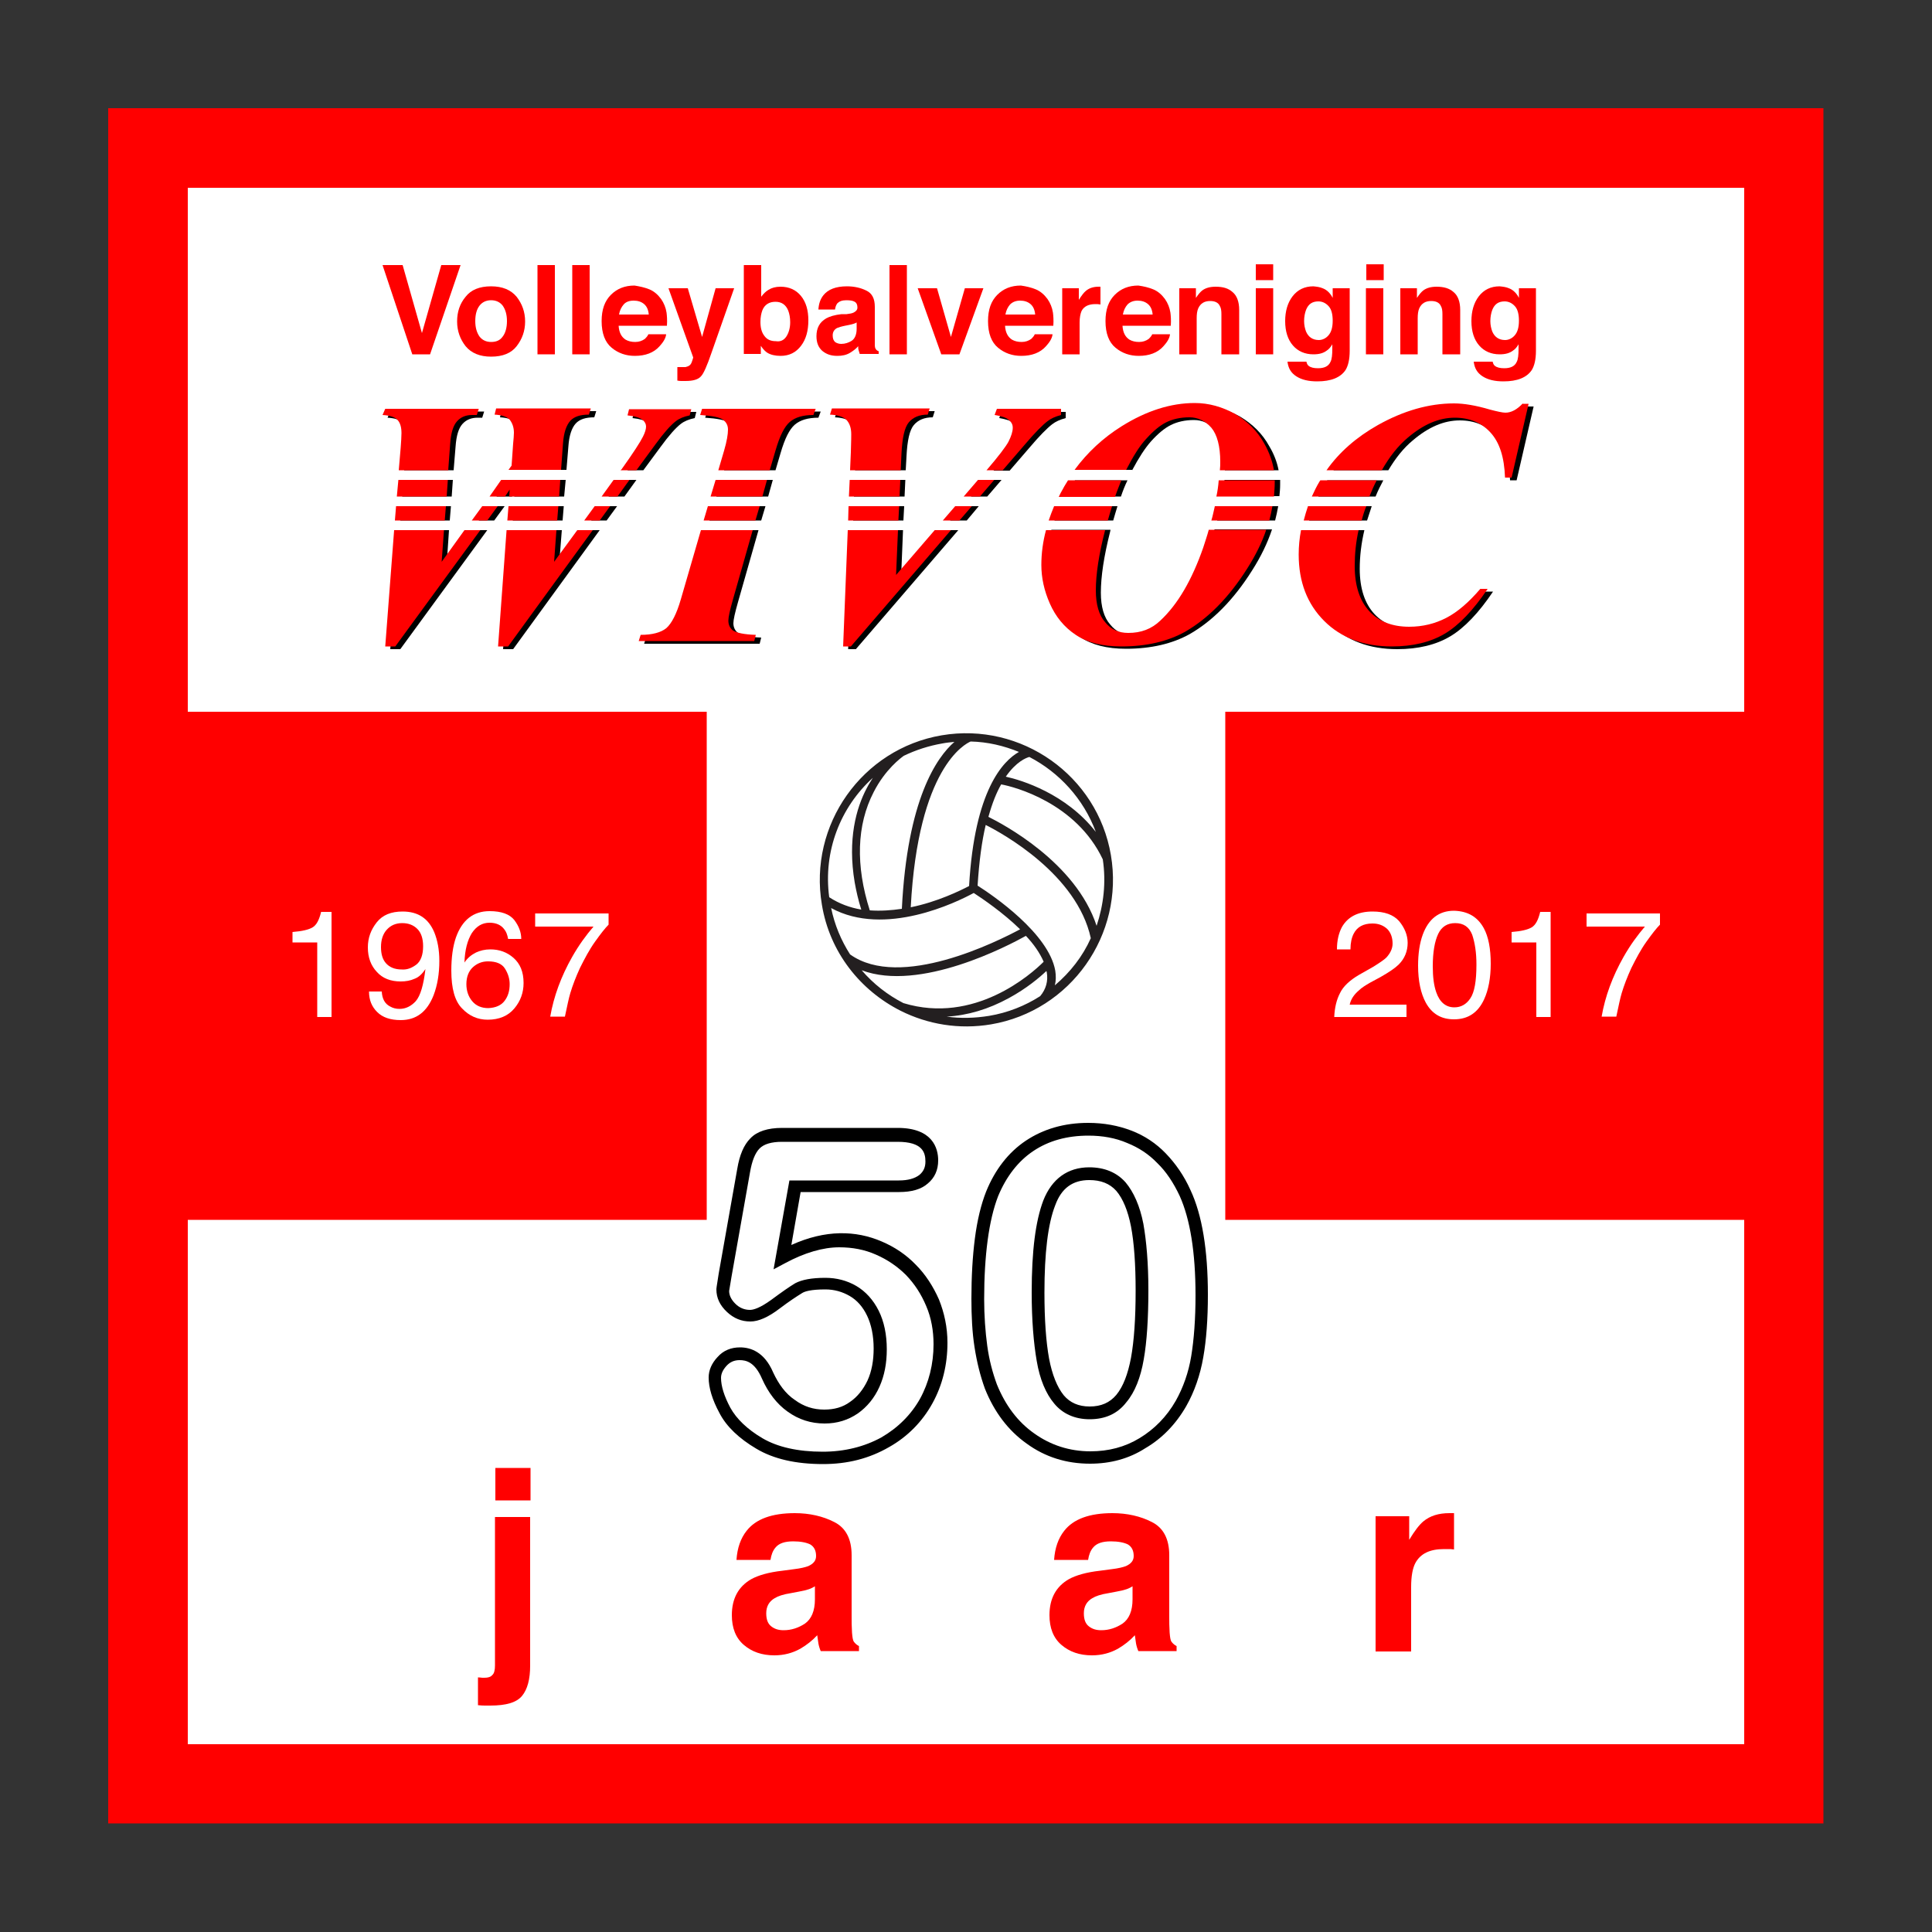
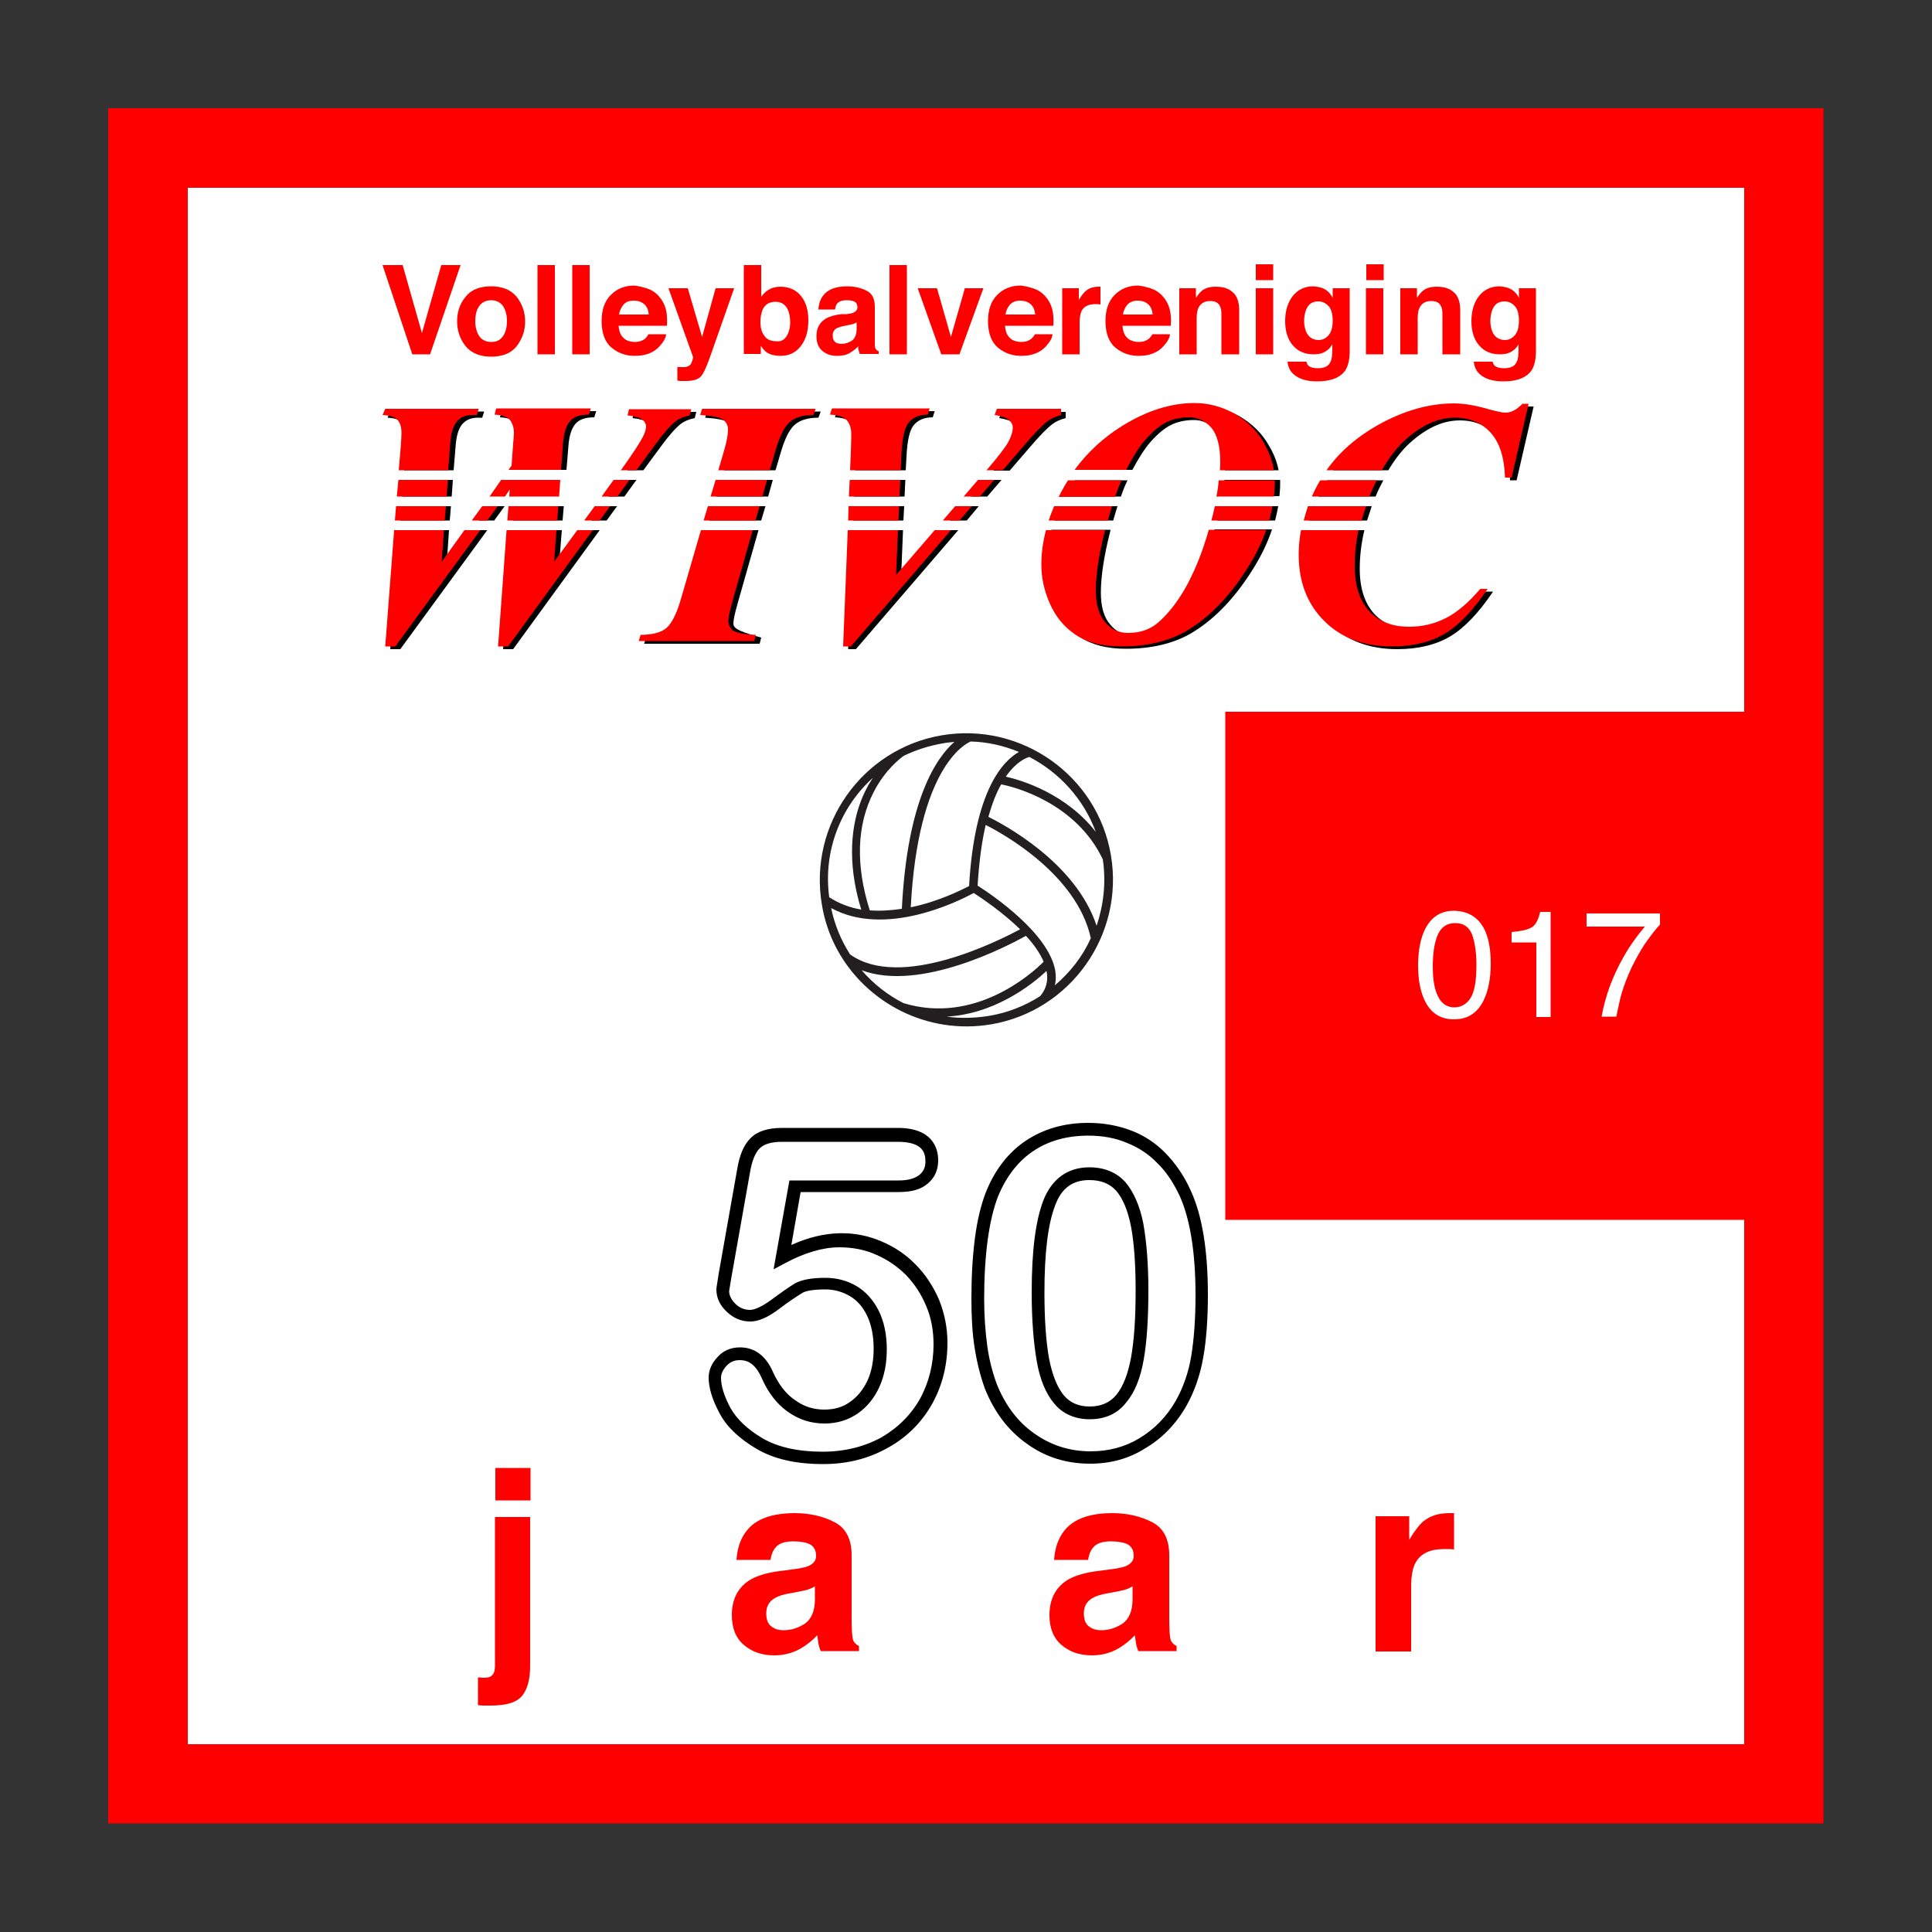
<svg xmlns="http://www.w3.org/2000/svg" version="1.1" id="Laag_1" x="0px" y="0px" viewBox="0 0 500 500" style="enable-background:new 0 0 500 500;" xml:space="preserve">
  <rect x="0" y="0" width="500" height="500" fill="#333333" stroke="none" />
  <style type="text/css">
	.st0{fill:#FF0000;}
	.st1{fill:#FFFFFF;}
	.st2{fill:#231F20;}
</style>
  <g>
    <rect x="28" y="28" class="st0" width="443.9" height="443.9" />
    <rect x="48.6" y="48.6" class="st1" width="402.8" height="402.8" />
-     <rect x="48.6" y="184.2" class="st0" width="134.3" height="131.5" />
    <rect x="317.1" y="184.2" class="st0" width="134.3" height="131.5" />
    <g>
      <path d="M134.3,112.7c0,0.7-0.1,1.7-0.2,2.8l-0.4,5.7l-0.3,0.4h13.2l0.5-6.1c0.2-2.9,0.9-4.8,1.9-5.9c1-1.1,2.6-1.6,4.8-1.6    l0.5-1.6h-24.5l-0.4,1.6c1.8,0.1,3.1,0.5,3.9,1.3C133.9,110.2,134.3,111.3,134.3,112.7z" />
      <path d="M168.5,111.1c0,0.7-0.3,1.6-0.8,2.6c-0.7,1.4-2.5,4.1-5.3,8h4.1l4.5-6.1c2.1-2.9,3.9-4.9,5.2-5.9c0.9-0.7,2.1-1.2,3.6-1.5    l0.4-1.6h-16.1l-0.4,1.6c1.9,0.2,3.2,0.6,3.8,1.1C168.2,109.8,168.5,110.4,168.5,111.1z" />
      <path d="M105.2,112.8c0,1-0.1,2.2-0.2,3.7l-0.4,5.2h12.8l0.5-6.1c0.2-2.9,0.8-4.8,1.8-5.9c1-1.1,2.3-1.6,3.9-1.6h1.2l0.5-1.6H101    l-0.7,1.6c1.8,0.1,3.1,0.5,3.8,1.2C104.9,110.1,105.2,111.2,105.2,112.8z" />
      <path class="st0" d="M160.9,121.4l-0.3,0.3h4.1l5-6.8c2.1-2.9,3.9-4.9,5.2-5.9c0.9-0.7,2.1-1.2,3.6-1.5l0.4-1.6h-16.1l-0.4,1.6    c1.9,0.2,3.2,0.6,3.8,1.1c0.7,0.5,1,1.2,1,1.8c0,0.7-0.3,1.6-0.8,2.6C165.7,114.4,163.9,117.2,160.9,121.4z" />
      <path class="st0" d="M133,112c0,0.7-0.1,1.7-0.2,2.8l-0.4,5.7l-0.8,1.1h13.6l0.5-6.8c0.2-2.9,0.9-4.8,1.9-5.9    c1-1.1,2.6-1.6,4.8-1.6l0.5-1.6h-24.5l-0.4,1.6c1.8,0.1,3.1,0.5,3.9,1.3C132.6,109.5,133,110.6,133,112z" />
      <path class="st0" d="M103.9,112.1c0,1-0.1,2.2-0.2,3.7l-0.5,5.9h12.8l0.5-6.8c0.2-2.9,0.8-4.8,1.8-5.9c1-1.1,2.3-1.6,3.9-1.6h1.2    l0.5-1.6H99.7l-0.7,1.6c1.8,0.1,3.1,0.5,3.8,1.2C103.6,109.4,103.9,110.6,103.9,112.1z" />
      <polygon points="116.9,128.5 117.2,124.2 104.4,124.2 104.1,128.5   " />
      <polygon points="161.6,128.5 164.7,124.2 160.6,124.2 157.5,128.5   " />
-       <polygon points="132.5,128.5 133.2,127.4 133.1,128.5 146,128.5 146.4,124.2 131.6,124.2 128.5,128.5   " />
      <polygon class="st0" points="130.7,128.5 131.9,126.7 131.8,128.5 144.7,128.5 145,124.2 129.7,124.2 126.7,128.5   " />
      <polygon class="st0" points="159.8,128.5 162.9,124.2 158.8,124.2 155.7,128.5   " />
      <polygon class="st0" points="115.6,128.5 115.9,124.2 103.1,124.2 102.7,128.5   " />
      <path d="M189.7,111.9c0,1.2-0.3,3-1,5.4l-1.3,4.4h13.3l1.3-4.4c1.1-3.8,2.3-6.2,3.7-7.4c1.4-1.2,3.4-1.8,6.1-1.8l0.6-1.6H183    l-0.5,1.6c3.1,0.2,5.1,0.6,5.9,1.2C189.3,110,189.7,110.8,189.7,111.9z" />
      <path d="M221.6,113.1c0,0.1,0,1.7-0.1,4.6l-0.2,4h13.1l0.2-3.6c0.2-4.1,0.8-6.8,1.9-8.1c1.1-1.3,2.7-2,4.9-2l0.5-1.6h-25.3    l-0.5,1.6c2.1,0.1,3.5,0.6,4.3,1.4C221.2,110.3,221.6,111.4,221.6,113.1z" />
      <path d="M263.4,111.4c0,1-0.4,2.2-1.1,3.6c-0.7,1.3-2.4,3.5-5.2,6.8h4.2l5-5.8c2.7-3.2,4.7-5.2,6-6.2c0.9-0.7,2-1.2,3.5-1.6v-1.6    h-16.6l-0.6,1.6c1.8,0.3,3.1,0.7,3.7,1.3C263,110,263.4,110.7,263.4,111.4z" />
      <path d="M293,121.7c1.7-3.2,3.3-5.7,4.9-7.5c1.8-2,3.5-3.4,5.1-4.2c1.6-0.8,3.6-1.3,6-1.3c2.2,0,4.1,0.9,5.7,2.7    c1.5,1.8,2.3,4.8,2.3,8.8c0,0.5,0,1,0,1.5h13.9c-0.4-2.1-1.2-4.2-2.4-6.2c-1.8-3.3-4.4-5.8-7.6-7.7c-3.3-1.8-6.7-2.8-10.4-2.8    c-6.2,0-12.5,2-18.9,6c-4.6,2.9-8.4,6.4-11.6,10.6H293z" />
      <path class="st0" d="M291.4,121.7c1.8-3.5,3.5-6.3,5.3-8.2c1.8-2,3.5-3.4,5.1-4.2c1.6-0.8,3.6-1.3,6-1.3c2.2,0,4.1,0.9,5.7,2.7    c1.5,1.8,2.3,4.8,2.3,8.8c0,0.7,0,1.4-0.1,2.2h14c-0.4-2.3-1.2-4.6-2.5-6.9c-1.8-3.3-4.4-5.8-7.6-7.7c-3.3-1.8-6.7-2.8-10.4-2.8    c-6.2,0-12.5,2-18.9,6c-4.8,3-8.9,6.8-12.2,11.3H291.4z" />
      <path d="M395.4,105.1c-1.5,1.6-3,2.4-4.5,2.4c-0.7,0-2.1-0.3-4-0.8c-3.7-1.1-6.8-1.6-9.3-1.6c-6.5,0-13.1,1.9-19.7,5.6    c-5.3,2.9-9.5,6.6-12.8,11h14.2c1.9-3.2,4-5.8,6.3-7.7c4.1-3.5,8.1-5.2,12.2-5.2c3.8,0,6.9,1.3,9.2,3.8c2.4,2.6,3.6,6.4,3.8,11.7    h1.7l4.4-19.1H395.4z" />
      <path class="st0" d="M394.1,104.4c-1.5,1.6-3,2.4-4.5,2.4c-0.7,0-2.1-0.3-4-0.8c-3.7-1.1-6.8-1.6-9.3-1.6    c-6.5,0-13.1,1.9-19.7,5.6c-5.5,3.1-10,7-13.3,11.7h14.3c2-3.5,4.2-6.3,6.7-8.4c4.1-3.5,8.1-5.2,12.2-5.2c3.8,0,6.9,1.3,9.2,3.8    c2.4,2.6,3.6,6.4,3.8,11.7h1.7l4.4-19.1H394.1z" />
      <path class="st0" d="M255.4,121.6l-0.1,0.1h4.2l5.6-6.5c2.7-3.2,4.7-5.2,6-6.2c0.9-0.7,2-1.2,3.5-1.6v-1.6H258l-0.6,1.6    c1.8,0.3,3.1,0.7,3.7,1.3c0.7,0.6,1,1.2,1,2c0,1-0.4,2.2-1.1,3.6C260.3,115.6,258.4,118.1,255.4,121.6z" />
      <path class="st0" d="M220.3,112.4c0,0.1,0,1.7-0.1,4.6l-0.2,4.7h13.1l0.2-4.3c0.2-4.1,0.8-6.8,1.9-8.1c1.1-1.3,2.7-2,4.9-2    l0.5-1.6h-25.3l-0.5,1.6c2.1,0.1,3.5,0.6,4.3,1.4C219.9,109.6,220.3,110.8,220.3,112.4z" />
      <path class="st0" d="M188.4,111.2c0,1.2-0.3,3-1,5.4l-1.5,5.1h13.3l1.5-5.1c1.1-3.8,2.3-6.2,3.7-7.4c1.4-1.2,3.4-1.8,6.1-1.8    l0.6-1.6h-29.4l-0.5,1.6c3.1,0.2,5.1,0.6,5.9,1.2C188,109.3,188.4,110.1,188.4,111.2z" />
      <polygon points="198.8,128.5 200,124.2 186.7,124.2 185.4,128.5   " />
      <polygon class="st0" points="197.3,128.5 198.5,124.2 185.2,124.2 183.9,128.5   " />
      <polygon points="255.5,128.5 259.2,124.2 255,124.2 251.3,128.5   " />
      <polygon points="234.1,128.5 234.3,124.2 221.2,124.2 221,128.5   " />
      <polygon class="st0" points="253.6,128.5 257.3,124.2 253.1,124.2 249.4,128.5   " />
      <polygon class="st0" points="232.8,128.5 233,124.2 219.9,124.2 219.7,128.5   " />
      <path d="M314.3,137.2c-0.5,1.7-1,3.4-1.6,5.1c-2.9,8.3-6.5,14.6-11.1,18.9c-2.3,2.2-5,3.2-8.3,3.2c-2.5,0-4.5-0.9-6-2.8    c-1.6-1.8-2.4-4.6-2.4-8.2c0-4.2,0.8-9.5,2.4-15.8c0-0.2,0.1-0.3,0.1-0.5h-15.3c-0.9,3.2-1.4,6.5-1.4,9.7c0,3.3,0.7,6.6,2.2,10    c1.5,3.4,3.7,6.1,6.7,8.1c3,2,6.9,3,11.8,3c6.5,0,12-1.3,16.5-3.8c5.9-3.4,11.3-8.8,16.1-16.4c2.3-3.6,4-7.1,5.2-10.7H314.3z" />
      <path class="st0" d="M312.8,137.2c-0.4,1.5-0.9,2.9-1.4,4.5c-2.9,8.3-6.5,14.6-11.1,18.9c-2.3,2.2-5,3.2-8.3,3.2    c-2.5,0-4.5-0.9-6-2.8c-1.6-1.8-2.4-4.6-2.4-8.2c0-4.2,0.8-9.4,2.4-15.6h-15.3c-0.8,3-1.2,6-1.2,9c0,3.3,0.7,6.6,2.2,10    c1.5,3.4,3.7,6.1,6.7,8.1c3,2,6.9,3,11.8,3c6.5,0,12-1.3,16.5-3.8c5.9-3.4,11.3-8.8,16.1-16.4c2.1-3.3,3.8-6.7,4.9-10H312.8z" />
      <path d="M384.4,153.1c-3,3.5-5.9,6-8.8,7.5c-2.9,1.5-6.1,2.3-9.6,2.3c-4.3,0-7.8-1.3-10.3-4c-2.5-2.7-3.8-6.6-3.8-11.7    c0-3.3,0.4-6.6,1.2-10h-14.9c-0.5,2.3-0.7,4.6-0.7,7c0,7.1,2.2,12.8,6.6,17.2c4.4,4.4,10.3,6.6,17.5,6.6c5.4,0,10-1.1,13.7-3.3    c3.7-2.2,7.4-6.1,11.1-11.6H384.4z" />
      <path class="st0" d="M383.1,152.4c-3,3.5-5.9,6-8.8,7.5c-2.9,1.5-6.1,2.3-9.6,2.3c-4.3,0-7.8-1.3-10.3-4    c-2.5-2.7-3.8-6.6-3.8-11.7c0-3.1,0.3-6.2,1-9.3h-14.9c-0.4,2.1-0.6,4.2-0.6,6.3c0,7.1,2.2,12.8,6.6,17.2    c4.4,4.4,10.3,6.6,17.5,6.6c5.4,0,10-1.1,13.7-3.3c3.7-2.2,7.4-6.1,11.1-11.6H383.1z" />
      <polygon points="250.2,134.7 253.3,131 249.1,131 245.9,134.7   " />
      <polygon points="243.7,137.2 233.2,149.5 233.7,137.2 220.7,137.2 219.5,168 221.5,168 248,137.2   " />
      <polygon points="233.8,134.7 234,131 220.9,131 220.8,134.7   " />
      <polygon class="st0" points="248.3,134.7 251.5,131 247.2,131 244,134.7   " />
      <polygon class="st0" points="241.9,137.2 231.9,148.8 232.4,137.2 219.4,137.2 218.2,167.3 220.2,167.3 246.1,137.2   " />
      <polygon class="st0" points="232.5,134.7 232.7,131 219.6,131 219.5,134.7   " />
      <path d="M274.4,131c-0.6,1.2-1.1,2.5-1.5,3.7h15.2c0.4-1.3,0.7-2.5,1.1-3.7H274.4z" />
      <path d="M290.1,128.5c0.5-1.5,1.1-3,1.7-4.2h-13.6c-0.6,0.9-1.2,1.9-1.7,2.8c-0.3,0.5-0.5,0.9-0.7,1.4H290.1z" />
      <path d="M331.1,128.5c0.1-1,0.2-2,0.2-3.1c0-0.4,0-0.8,0-1.2h-14.4c-0.1,1.4-0.3,2.8-0.5,4.2H331.1z" />
      <path d="M315.8,131c-0.2,1.2-0.5,2.4-0.8,3.7h15c0.3-1.2,0.6-2.5,0.8-3.7H315.8z" />
      <path class="st0" d="M288.6,128.5c0.5-1.5,1.1-2.9,1.6-4.2h-13.8c-0.4,0.7-0.9,1.4-1.3,2.2c-0.4,0.7-0.8,1.4-1.1,2.1H288.6z" />
      <path class="st0" d="M272.8,131c-0.5,1.2-1,2.5-1.4,3.7h15.3c0.4-1.3,0.7-2.5,1.1-3.7H272.8z" />
      <path class="st0" d="M329.7,128.5c0.1-1.2,0.2-2.5,0.2-3.7c0-0.2,0-0.3,0-0.5h-14.5c-0.1,1.4-0.3,2.8-0.6,4.2H329.7z" />
      <path class="st0" d="M314.4,131c-0.3,1.2-0.5,2.4-0.9,3.7h15c0.3-1.2,0.6-2.5,0.8-3.7H314.4z" />
      <path d="M340,131c-0.5,1.2-0.9,2.5-1.2,3.7h15c0.4-1.2,0.8-2.5,1.2-3.7H340z" />
      <path d="M356,128.5c0.6-1.5,1.3-2.9,2-4.2h-14.5c-0.2,0.3-0.4,0.7-0.6,1c-0.6,1.1-1.2,2.1-1.7,3.2H356z" />
      <path class="st0" d="M338.5,131c-0.4,1.2-0.8,2.5-1.1,3.7h15c0.3-1.2,0.7-2.5,1.2-3.7H338.5z" />
      <path class="st0" d="M354.4,128.5c0.6-1.5,1.2-2.9,1.9-4.2h-14.6c-0.1,0.1-0.1,0.2-0.2,0.3c-0.8,1.3-1.4,2.6-2,3.9H354.4z" />
      <polygon points="197,134.7 198.1,131 184.7,131 183.6,134.7   " />
-       <path d="M189.8,161.3c0-0.9,0.4-2.7,1.2-5.5l5.3-18.6h-13.4l-5.3,18.6c-1.1,3.8-2.4,6.3-3.8,7.5c-1.4,1.1-3.6,1.7-6.6,1.7    l-0.5,1.6h29.9l0.4-1.6c-3-0.1-5-0.5-6-1.2C190.2,163.2,189.8,162.3,189.8,161.3z" />
+       <path d="M189.8,161.3c0-0.9,0.4-2.7,1.2-5.5l5.3-18.6h-13.4l-5.3,18.6c-1.1,3.8-2.4,6.3-3.8,7.5c-1.4,1.1-3.6,1.7-6.6,1.7    l-0.5,1.6h29.9l0.4-1.6C190.2,163.2,189.8,162.3,189.8,161.3z" />
      <polygon class="st0" points="195.5,134.7 196.6,131 183.2,131 182.1,134.7   " />
      <path class="st0" d="M188.5,160.6c0-0.9,0.4-2.7,1.2-5.5l5.1-17.9h-13.4l-5.2,17.9c-1.1,3.8-2.4,6.3-3.8,7.5    c-1.4,1.1-3.6,1.7-6.6,1.7l-0.5,1.6h29.9l0.4-1.6c-3-0.1-5-0.5-6-1.2C188.9,162.5,188.5,161.7,188.5,160.6z" />
      <polygon points="157,134.7 159.7,131 155.7,131 153,134.7   " />
      <polygon points="151.2,137.2 144.7,146.1 145.4,137.2 132.5,137.2 130.2,168 132.8,168 155.2,137.2   " />
      <polygon points="145.6,134.7 145.9,131 133,131 132.7,134.7   " />
      <polygon class="st0" points="149.4,137.2 143.4,145.4 144,137.2 131.1,137.2 128.9,167.3 131.5,167.3 153.4,137.2   " />
      <polygon class="st0" points="155.2,134.7 157.9,131 153.9,131 151.2,134.7   " />
      <polygon class="st0" points="144.2,134.7 144.5,131 131.6,131 131.3,134.7   " />
      <polygon points="127.9,134.7 130.6,131 126.6,131 123.9,134.7   " />
      <polygon points="122,137.2 115.6,146.1 116.2,137.2 103.4,137.2 101,168 103.6,168 126.1,137.2   " />
      <polygon points="116.4,134.7 116.7,131 103.9,131 103.6,134.7   " />
      <polygon class="st0" points="126.1,134.7 128.8,131 124.8,131 122.1,134.7   " />
      <polygon class="st0" points="120.2,137.2 114.3,145.4 114.9,137.2 102,137.2 99.7,167.3 102.3,167.3 124.3,137.2   " />
      <polygon class="st0" points="115.1,134.7 115.4,131 102.5,131 102.2,134.7   " />
    </g>
    <g>
      <path class="st0" d="M114.2,68.6h5l-7.9,23.1h-4.6L99,68.6h5.2l5,17.6L114.2,68.6z" />
      <path class="st0" d="M133.7,89.6c-1.4,1.8-3.6,2.7-6.6,2.7c-2.9,0-5.1-0.9-6.6-2.7c-1.4-1.8-2.2-3.9-2.2-6.4    c0-2.5,0.7-4.6,2.2-6.4c1.4-1.8,3.6-2.7,6.6-2.7c2.9,0,5.1,0.9,6.6,2.7c1.4,1.8,2.2,3.9,2.2,6.4C135.9,85.7,135.1,87.8,133.7,89.6    z M130.1,87.1c0.7-0.9,1.1-2.3,1.1-4c0-1.7-0.4-3-1.1-4c-0.7-0.9-1.7-1.4-3-1.4c-1.3,0-2.3,0.5-3,1.4c-0.7,0.9-1.1,2.2-1.1,4    c0,1.7,0.4,3,1.1,4c0.7,0.9,1.7,1.4,3,1.4C128.4,88.5,129.4,88.1,130.1,87.1z" />
      <path class="st0" d="M143.6,91.7h-4.5V68.6h4.5V91.7z" />
      <path class="st0" d="M152.6,91.7h-4.5V68.6h4.5V91.7z" />
      <path class="st0" d="M168.1,74.9c1.2,0.5,2.2,1.4,3,2.5c0.7,1,1.2,2.2,1.4,3.5c0.1,0.8,0.2,1.9,0.1,3.4h-12.5    c0.1,1.7,0.7,2.9,1.8,3.6c0.7,0.4,1.5,0.6,2.5,0.6c1,0,1.8-0.3,2.5-0.8c0.3-0.3,0.7-0.7,0.9-1.2h4.6c-0.1,1-0.7,2-1.7,3.1    c-1.5,1.7-3.7,2.5-6.4,2.5c-2.3,0-4.3-0.7-6-2.1c-1.7-1.4-2.6-3.7-2.6-6.9c0-3,0.8-5.2,2.4-6.8c1.6-1.6,3.6-2.4,6.1-2.4    C165.5,74.1,166.9,74.4,168.1,74.9z M161.4,78.8c-0.6,0.7-1,1.5-1.2,2.6h7.7c-0.1-1.2-0.5-2.1-1.2-2.7c-0.7-0.6-1.6-0.9-2.7-0.9    C162.9,77.8,162,78.1,161.4,78.8z" />
      <path class="st0" d="M175.5,95l0.6,0c0.4,0,0.9,0,1.3,0c0.4-0.1,0.7-0.2,1-0.4c0.3-0.2,0.5-0.5,0.7-1.1c0.2-0.6,0.3-0.9,0.3-1    L173,74.6h5l3.7,12.6l3.5-12.6h4.8l-5.9,16.8c-1.1,3.2-2,5.3-2.7,6c-0.7,0.8-2,1.2-4,1.2c-0.4,0-0.7,0-1,0c-0.2,0-0.6,0-1.1-0.1    V95z" />
      <path class="st0" d="M207.3,76.6c1.3,1.6,1.9,3.7,1.9,6.3c0,2.7-0.6,4.9-1.9,6.6c-1.3,1.7-3,2.6-5.3,2.6c-1.4,0-2.6-0.3-3.4-0.8    c-0.5-0.3-1.1-0.9-1.7-1.8v2.1h-4.4V68.6h4.5v8.2c0.6-0.8,1.2-1.4,1.9-1.8c0.8-0.5,1.8-0.8,3.1-0.8C204.2,74.2,206,75,207.3,76.6z     M203.5,87.1c0.6-0.9,1-2.2,1-3.7c0-1.2-0.2-2.2-0.5-3c-0.6-1.5-1.7-2.3-3.3-2.3c-1.6,0-2.8,0.7-3.4,2.2c-0.3,0.8-0.5,1.8-0.5,3    c0,1.5,0.3,2.7,1,3.6c0.7,1,1.7,1.4,3,1.4C202,88.5,202.9,88,203.5,87.1z" />
      <path class="st0" d="M219.1,81.3c0.8-0.1,1.4-0.2,1.8-0.4c0.6-0.3,1-0.7,1-1.3c0-0.7-0.2-1.2-0.7-1.5c-0.5-0.3-1.2-0.4-2.2-0.4    c-1.1,0-1.8,0.3-2.3,0.8c-0.3,0.4-0.5,0.9-0.6,1.6h-4.3c0.1-1.5,0.5-2.7,1.3-3.7c1.2-1.5,3.2-2.3,6.1-2.3c1.9,0,3.6,0.4,5,1.1    c1.5,0.7,2.2,2.1,2.2,4.2v7.8c0,0.5,0,1.2,0,2c0,0.6,0.1,1,0.3,1.2c0.1,0.2,0.4,0.4,0.7,0.5v0.7h-4.9c-0.1-0.3-0.2-0.7-0.3-1    c-0.1-0.3-0.1-0.6-0.1-1c-0.6,0.7-1.3,1.2-2.1,1.7c-1,0.6-2.1,0.8-3.3,0.8c-1.6,0-2.8-0.4-3.9-1.3c-1-0.9-1.5-2.1-1.5-3.8    c0-2.1,0.8-3.6,2.5-4.6c0.9-0.5,2.2-0.9,4-1.1L219.1,81.3z M221.8,83.4c-0.3,0.2-0.6,0.3-0.9,0.4c-0.3,0.1-0.7,0.2-1.2,0.3l-1,0.2    c-1,0.2-1.6,0.4-2.1,0.6c-0.7,0.4-1.1,1-1.1,1.9c0,0.8,0.2,1.3,0.6,1.7c0.4,0.3,1,0.5,1.6,0.5c1,0,1.9-0.3,2.7-0.8    s1.3-1.6,1.3-3.1V83.4z" />
      <path class="st0" d="M234.7,91.7h-4.5V68.6h4.5V91.7z" />
      <path class="st0" d="M249.7,74.6h4.8l-6.2,17.1h-4.7l-6.1-17.1h5l3.6,12.6L249.7,74.6z" />
      <path class="st0" d="M268.1,74.9c1.2,0.5,2.2,1.4,3,2.5c0.7,1,1.2,2.2,1.4,3.5c0.1,0.8,0.2,1.9,0.1,3.4h-12.5    c0.1,1.7,0.7,2.9,1.8,3.6c0.7,0.4,1.5,0.6,2.5,0.6c1,0,1.8-0.3,2.5-0.8c0.3-0.3,0.7-0.7,0.9-1.2h4.6c-0.1,1-0.7,2-1.7,3.1    c-1.5,1.7-3.7,2.5-6.4,2.5c-2.3,0-4.3-0.7-6-2.1c-1.7-1.4-2.6-3.7-2.6-6.9c0-3,0.8-5.2,2.4-6.8c1.6-1.6,3.6-2.4,6.1-2.4    C265.6,74.1,266.9,74.4,268.1,74.9z M261.4,78.8c-0.6,0.7-1,1.5-1.2,2.6h7.7c-0.1-1.2-0.5-2.1-1.2-2.7c-0.7-0.6-1.6-0.9-2.7-0.9    C263,77.8,262.1,78.1,261.4,78.8z" />
      <path class="st0" d="M284.4,74.2c0.1,0,0.2,0,0.4,0v4.6c-0.3,0-0.5-0.1-0.8-0.1c-0.2,0-0.4,0-0.5,0c-1.8,0-3,0.6-3.6,1.8    c-0.3,0.7-0.5,1.7-0.5,3v8.2h-4.5V74.6h4.3v3c0.7-1.1,1.3-1.9,1.8-2.3c0.8-0.7,1.9-1.1,3.3-1.1C284.2,74.2,284.3,74.2,284.4,74.2z    " />
      <path class="st0" d="M298.5,74.9c1.2,0.5,2.2,1.4,3,2.5c0.7,1,1.2,2.2,1.4,3.5c0.1,0.8,0.2,1.9,0.1,3.4h-12.5    c0.1,1.7,0.7,2.9,1.8,3.6c0.7,0.4,1.5,0.6,2.5,0.6c1,0,1.8-0.3,2.5-0.8c0.3-0.3,0.7-0.7,0.9-1.2h4.6c-0.1,1-0.7,2-1.7,3.1    c-1.5,1.7-3.7,2.5-6.4,2.5c-2.3,0-4.3-0.7-6-2.1c-1.7-1.4-2.6-3.7-2.6-6.9c0-3,0.8-5.2,2.4-6.8c1.6-1.6,3.6-2.4,6.1-2.4    C296,74.1,297.3,74.4,298.5,74.9z M291.8,78.8c-0.6,0.7-1,1.5-1.2,2.6h7.7c-0.1-1.2-0.5-2.1-1.2-2.7c-0.7-0.6-1.6-0.9-2.7-0.9    C293.4,77.8,292.5,78.1,291.8,78.8z" />
      <path class="st0" d="M319,75.6c1.1,0.9,1.7,2.5,1.7,4.6v11.5h-4.6V81.3c0-0.9-0.1-1.6-0.4-2.1c-0.4-0.9-1.3-1.3-2.5-1.3    c-1.5,0-2.5,0.6-3.1,1.9c-0.3,0.7-0.4,1.5-0.4,2.6v9.3h-4.5V74.6h4.3v2.5c0.6-0.9,1.1-1.5,1.6-1.9c0.9-0.7,2.1-1,3.5-1    C316.5,74.2,317.9,74.6,319,75.6z" />
      <path class="st0" d="M329.5,72.5H325v-4.1h4.5V72.5z M325,74.6h4.5v17.1H325V74.6z" />
      <path class="st0" d="M342.3,74.6c1.1,0.4,2,1.3,2.6,2.5v-2.5h4.4v16.2c0,2.2-0.4,3.9-1.1,5c-1.3,1.9-3.7,2.9-7.3,2.9    c-2.2,0-4-0.4-5.4-1.3c-1.4-0.9-2.1-2.1-2.3-3.8h4.9c0.1,0.5,0.3,0.9,0.6,1.1c0.5,0.4,1.3,0.6,2.4,0.6c1.6,0,2.7-0.5,3.2-1.6    c0.4-0.7,0.5-1.9,0.5-3.5v-1.1c-0.4,0.7-0.9,1.3-1.4,1.6c-0.9,0.7-2,1-3.5,1c-2.2,0-4-0.8-5.3-2.3c-1.3-1.5-2-3.6-2-6.3    c0-2.5,0.6-4.7,1.9-6.4s3.1-2.6,5.4-2.6C340.9,74.2,341.6,74.3,342.3,74.6z M343.8,86.8c0.7-0.8,1.1-2,1.1-3.8    c0-1.6-0.3-2.9-1-3.7c-0.7-0.8-1.6-1.3-2.7-1.3c-1.6,0-2.6,0.7-3.2,2.2c-0.3,0.8-0.5,1.8-0.5,2.9c0,1,0.2,1.9,0.5,2.7    c0.6,1.4,1.7,2.2,3.3,2.2C342.2,88,343.1,87.6,343.8,86.8z" />
      <path class="st0" d="M358.1,72.5h-4.5v-4.1h4.5V72.5z M353.5,74.6h4.5v17.1h-4.5V74.6z" />
      <path class="st0" d="M376.2,75.6c1.1,0.9,1.7,2.5,1.7,4.6v11.5h-4.6V81.3c0-0.9-0.1-1.6-0.4-2.1c-0.4-0.9-1.3-1.3-2.5-1.3    c-1.5,0-2.5,0.6-3.1,1.9c-0.3,0.7-0.4,1.5-0.4,2.6v9.3h-4.5V74.6h4.3v2.5c0.6-0.9,1.1-1.5,1.6-1.9c0.9-0.7,2.1-1,3.5-1    C373.6,74.2,375.1,74.6,376.2,75.6z" />
      <path class="st0" d="M390.5,74.6c1.1,0.4,2,1.3,2.6,2.5v-2.5h4.4v16.2c0,2.2-0.4,3.9-1.1,5c-1.3,1.9-3.7,2.9-7.3,2.9    c-2.2,0-4-0.4-5.4-1.3c-1.4-0.9-2.1-2.1-2.3-3.8h4.9c0.1,0.5,0.3,0.9,0.6,1.1c0.5,0.4,1.3,0.6,2.4,0.6c1.6,0,2.7-0.5,3.2-1.6    c0.4-0.7,0.5-1.9,0.5-3.5v-1.1c-0.4,0.7-0.9,1.3-1.4,1.6c-0.9,0.7-2,1-3.5,1c-2.2,0-4-0.8-5.3-2.3c-1.3-1.5-2-3.6-2-6.3    c0-2.5,0.6-4.7,1.9-6.4c1.3-1.7,3.1-2.6,5.4-2.6C389.1,74.2,389.8,74.3,390.5,74.6z M392,86.8c0.7-0.8,1.1-2,1.1-3.8    c0-1.6-0.3-2.9-1-3.7c-0.7-0.8-1.6-1.3-2.7-1.3c-1.6,0-2.6,0.7-3.2,2.2c-0.3,0.8-0.5,1.8-0.5,2.9c0,1,0.2,1.9,0.5,2.7    c0.6,1.4,1.7,2.2,3.3,2.2C390.4,88,391.3,87.6,392,86.8z" />
    </g>
    <g>
      <path class="st1" d="M75.7,243.8v-2.6c2.5-0.2,4.2-0.6,5.2-1.2c1-0.6,1.7-1.9,2.2-4h2.7v27.2h-3.7v-19.3H75.7z" />
      <path class="st1" d="M98.8,256.6c0.1,1.9,0.8,3.2,2.2,3.9c0.7,0.4,1.5,0.6,2.4,0.6c1.6,0,3-0.7,4.2-2c1.2-1.4,2-4.1,2.5-8.3    c-0.8,1.2-1.7,2.1-2.8,2.5c-1.1,0.5-2.3,0.7-3.6,0.7c-2.6,0-4.7-0.8-6.2-2.5c-1.5-1.6-2.3-3.7-2.3-6.3c0-2.5,0.8-4.6,2.3-6.5    c1.5-1.9,3.7-2.8,6.7-2.8c4,0,6.7,1.8,8.2,5.4c0.8,2,1.3,4.4,1.3,7.4c0,3.3-0.5,6.3-1.5,8.9c-1.7,4.3-4.5,6.4-8.5,6.4    c-2.7,0-4.7-0.7-6.1-2.1c-1.4-1.4-2.1-3.1-2.1-5.3H98.8z M107.8,249.6c1.1-0.9,1.7-2.5,1.7-4.7c0-2-0.5-3.5-1.5-4.5    c-1-1-2.3-1.5-3.9-1.5c-1.7,0-3,0.6-4,1.7c-1,1.1-1.5,2.6-1.5,4.5c0,1.8,0.4,3.2,1.3,4.2s2.2,1.6,4.1,1.6    C105.4,251,106.6,250.5,107.8,249.6z" />
-       <path class="st1" d="M133.1,238.1c1.2,1.6,1.8,3.2,1.8,4.9h-3.4c-0.2-1.1-0.5-1.9-1-2.5c-0.8-1.1-2.1-1.7-3.8-1.7    c-1.9,0-3.4,0.9-4.6,2.7c-1.1,1.8-1.8,4.3-1.9,7.6c0.8-1.2,1.8-2,3-2.6c1.1-0.5,2.3-0.8,3.7-0.8c2.3,0,4.3,0.7,6,2.2    c1.7,1.5,2.6,3.6,2.6,6.5c0,2.5-0.8,4.7-2.4,6.6c-1.6,1.9-3.9,2.9-6.9,2.9c-2.6,0-4.8-1-6.6-2.9c-1.9-1.9-2.8-5.2-2.8-9.8    c0-3.4,0.4-6.3,1.2-8.6c1.6-4.5,4.5-6.8,8.7-6.8C129.8,235.8,131.9,236.6,133.1,238.1z M130.6,259c0.9-1.2,1.3-2.6,1.3-4.3    c0-1.4-0.4-2.7-1.2-4c-0.8-1.3-2.3-1.9-4.4-1.9c-1.5,0-2.8,0.5-3.9,1.5c-1.1,1-1.7,2.5-1.7,4.4c0,1.7,0.5,3.2,1.5,4.4    s2.4,1.8,4.2,1.8C128.3,260.8,129.7,260.2,130.6,259z" />
      <path class="st1" d="M157.5,236.3v3c-0.9,0.9-2,2.3-3.5,4.4c-1.5,2.1-2.7,4.4-3.9,6.8c-1.1,2.4-1.9,4.5-2.5,6.5    c-0.4,1.3-0.8,3.3-1.4,6.1h-3.8c0.9-5.2,2.8-10.4,5.7-15.5c1.7-3,3.6-5.6,5.5-7.8h-15.1v-3.4H157.5z" />
    </g>
    <g>
-       <path class="st1" d="M346.8,257c0.8-1.7,2.5-3.3,4.9-4.7l3.7-2.1c1.6-1,2.8-1.8,3.4-2.4c1-1.1,1.6-2.3,1.6-3.6    c0-1.6-0.5-2.9-1.4-3.8c-1-0.9-2.2-1.4-3.8-1.4c-2.4,0-4,0.9-4.9,2.7c-0.5,1-0.8,2.3-0.8,4H346c0-2.4,0.5-4.3,1.3-5.8    c1.5-2.6,4.1-4,7.9-4c3.1,0,5.4,0.8,6.9,2.5c1.4,1.7,2.2,3.6,2.2,5.6c0,2.2-0.8,4.1-2.3,5.6c-0.9,0.9-2.5,2-4.8,3.3l-2.6,1.4    c-1.2,0.7-2.2,1.3-2.9,2c-1.3,1.1-2.1,2.3-2.4,3.7H364v3.2h-18.7C345.4,260.8,345.9,258.7,346.8,257z" />
      <path class="st1" d="M384,240.2c1.2,2.2,1.8,5.3,1.8,9.2c0,3.7-0.6,6.8-1.7,9.2c-1.6,3.5-4.2,5.2-7.8,5.2c-3.3,0-5.7-1.4-7.3-4.3    c-1.3-2.4-2-5.6-2-9.6c0-3.1,0.4-5.8,1.2-8c1.5-4.1,4.2-6.2,8.1-6.2C379.9,235.8,382.4,237.3,384,240.2z M380.5,258.4    c1.1-1.6,1.6-4.5,1.6-8.8c0-3.1-0.4-5.6-1.1-7.7c-0.8-2-2.2-3-4.4-3c-2,0-3.5,0.9-4.4,2.8c-0.9,1.9-1.4,4.7-1.4,8.4    c0,2.8,0.3,5,0.9,6.7c0.9,2.6,2.5,3.9,4.7,3.9C378.1,260.7,379.5,259.9,380.5,258.4z" />
      <path class="st1" d="M391.2,243.8v-2.6c2.5-0.2,4.2-0.6,5.2-1.2c1-0.6,1.7-1.9,2.2-4h2.7v27.2h-3.7v-19.3H391.2z" />
      <path class="st1" d="M429.6,236.3v3c-0.9,0.9-2,2.3-3.5,4.4s-2.7,4.4-3.9,6.8c-1.1,2.4-1.9,4.5-2.5,6.5c-0.4,1.3-0.8,3.3-1.4,6.1    h-3.8c0.9-5.2,2.8-10.4,5.7-15.5c1.7-3,3.6-5.6,5.5-7.8h-15.1v-3.4H429.6z" />
    </g>
    <g>
      <g>
        <path d="M213,378.9c-7,0-12.8-1.3-17.3-4c-4.4-2.6-7.7-5.7-9.5-9.2c-1.9-3.5-2.8-6.6-2.8-9.2c0-1.9,0.8-3.7,2.3-5.3     c1.5-1.7,3.5-2.5,5.8-2.5c2.7,0,6.3,1.1,8.6,6.5c1.4,3,3.2,5.5,5.6,7.1c2.3,1.7,4.8,2.5,7.6,2.5c2.6,0,4.8-0.6,6.7-2     c1.9-1.3,3.4-3.2,4.5-5.5c1.1-2.4,1.6-5.2,1.6-8.3c0-3.3-0.6-6.2-1.7-8.5c-1.1-2.3-2.6-4-4.5-5.1c-1.9-1.1-4-1.7-6.3-1.7     c-3.7,0-5.4,0.5-6.1,1c-1.3,0.8-3.3,2.1-5.8,4c-2.9,2.2-5.4,3.3-7.5,3.3c-2.3,0-4.3-0.8-6.1-2.5c-1.8-1.7-2.7-3.6-2.7-5.8     c0-0.2,0-0.4,0.6-4.1l4.8-27.1c0.6-3.6,1.7-6.2,3.4-7.9c1.7-1.8,4.5-2.7,8.2-2.7h29.9c9.1,0,10.5,5.3,10.5,8.4     c0,2.5-0.9,4.5-2.7,6c-1.7,1.5-4.2,2.2-7.4,2.2h-25.5l-2.4,13.7c8.8-4,16.7-3.8,23.4-0.9c3.3,1.4,6.3,3.4,8.8,6     c2.5,2.5,4.5,5.6,6,9c1.4,3.5,2.2,7.2,2.2,11.2c0,5.7-1.3,11-3.9,15.7c-2.6,4.7-6.4,8.6-11.2,11.3     C224.9,377.5,219.3,378.9,213,378.9z M191.4,352c-1.4,0-2.5,0.5-3.4,1.5c-0.9,1-1.4,2-1.4,3.1c0,2.1,0.8,4.7,2.4,7.7     c1.6,2.9,4.4,5.6,8.3,7.9c3.9,2.3,9.2,3.5,15.6,3.5c5.7,0,10.8-1.3,15.2-3.7c4.3-2.5,7.7-5.9,10-10c2.3-4.2,3.5-9,3.5-14.1     c0-3.5-0.6-6.9-1.9-9.9c-1.3-3.1-3-5.7-5.2-8c-2.2-2.2-4.8-4-7.8-5.3c-2.9-1.3-6.1-1.9-9.5-1.9c-4.2,0-9,1.4-14,4.1l-3,1.6     l4.1-23h28.3c2.4,0,4.1-0.5,5.3-1.4c1.1-0.9,1.6-2,1.6-3.5c0-2.4-0.8-5.1-7.2-5.1h-29.9c-2.8,0-4.7,0.6-5.8,1.7     c-1.2,1.2-2,3.3-2.5,6.2l-4.8,27.1c-0.5,3-0.6,3.5-0.6,3.6c0,1.1,0.5,2.2,1.6,3.3c1.1,1.1,2.4,1.6,3.8,1.6c0.9,0,2.6-0.5,5.5-2.6     c2.7-2,4.7-3.4,6.2-4.3c1.7-0.9,4.2-1.4,7.8-1.4c2.9,0,5.6,0.7,8,2.1c2.4,1.4,4.4,3.6,5.8,6.4c1.4,2.8,2.1,6.2,2.1,10     c0,3.6-0.6,6.8-1.9,9.7c-1.3,2.9-3.2,5.2-5.6,6.9c-2.5,1.7-5.3,2.6-8.6,2.6c-3.5,0-6.7-1-9.6-3.1c-2.8-2-5-4.9-6.6-8.5     C195.3,352.4,193,352,191.4,352z" />
      </g>
      <g>
        <path d="M282.1,378.8c-6.1,0-11.6-1.7-16.4-5.2c-4.8-3.4-8.4-8.2-10.8-14.2c-1.2-3.3-2.1-6.9-2.7-10.8c-0.6-3.8-0.8-8.1-0.8-12.5     c0-5.7,0.3-11,0.9-15.6c0.6-4.7,1.6-8.8,2.9-12.1c2.3-5.7,5.8-10.2,10.3-13.2c4.5-3,9.9-4.6,16.1-4.6c4.1,0,7.8,0.7,11.2,2     c3.4,1.3,6.4,3.3,8.9,5.9c2.5,2.6,4.7,5.7,6.4,9.5c3,6.4,4.5,15.5,4.5,27.1c0,6.2-0.4,11.7-1.2,16.2c-0.8,4.6-2.3,8.9-4.4,12.6     c-2.7,4.7-6.3,8.4-10.6,10.9C292.2,377.5,287.4,378.8,282.1,378.8z M281.7,293.9c-5.5,0-10.3,1.3-14.3,4c-3.9,2.6-7,6.6-9.1,11.7     c-1.2,3.1-2.1,6.9-2.7,11.4c-0.6,4.5-0.9,9.6-0.9,15.2c0,4.3,0.3,8.4,0.8,12.1c0.5,3.7,1.4,7,2.5,10c2.2,5.4,5.4,9.7,9.7,12.7     c4.2,3,9.1,4.6,14.5,4.6c4.7,0,8.9-1.1,12.7-3.4c3.8-2.3,7-5.5,9.4-9.7c1.9-3.4,3.3-7.3,4-11.6c0.7-4.3,1.1-9.6,1.1-15.7     c0-11.1-1.4-19.7-4.1-25.7c-1.6-3.4-3.5-6.3-5.8-8.5c-2.2-2.3-4.8-4-7.8-5.2C288.7,294.5,285.3,293.9,281.7,293.9z M282,367.3     c-3.8,0-7-1.4-9.2-4.1c-2.1-2.5-3.7-6.2-4.5-11c-0.8-4.6-1.3-10.6-1.3-17.7c0-10.8,1-18.5,3-23.8c2.2-5.6,6.3-8.6,11.9-8.6     c3.9,0,7.1,1.3,9.4,3.9c2.1,2.5,3.7,6.1,4.6,10.7c0.8,4.5,1.3,10.3,1.3,17.2c0,7.3-0.4,13.4-1.2,17.9c-0.8,4.7-2.3,8.5-4.5,11.1     C289.2,365.9,286,367.3,282,367.3z M281.9,305.4c-4.3,0-7.2,2.1-8.8,6.5c-1.9,4.8-2.8,12.4-2.8,22.6c0,7,0.4,12.7,1.2,17.1     c0.8,4.2,2.1,7.4,3.8,9.5c1.6,1.9,3.8,2.9,6.7,2.9c3,0,5.2-1,6.9-3c1.8-2.2,3-5.4,3.8-9.6c0.8-4.4,1.2-10.2,1.2-17.4     c0-6.8-0.4-12.4-1.2-16.6c-0.8-4.1-2.1-7.2-3.8-9.2C287.2,306.3,284.9,305.4,281.9,305.4z" />
      </g>
    </g>
    <g>
      <path class="st0" d="M123.7,434.1c0.5,0,0.9,0.1,1.1,0.1c0.2,0,0.4,0,0.6,0c0.9,0,1.6-0.2,2-0.7c0.5-0.4,0.7-1.3,0.7-2.5v-38.4    h9.1v38.5c0,3.5-0.7,6.1-2.1,7.8c-1.4,1.7-4.1,2.5-8.2,2.5c-0.3,0-0.7,0-1.2,0c-0.5,0-1.2,0-2-0.1V434.1z M137.3,388.3h-9.1v-8.4    h9.1V388.3z" />
      <path class="st0" d="M205.5,406.1c1.7-0.2,2.9-0.5,3.7-0.8c1.3-0.6,2-1.4,2-2.6c0-1.4-0.5-2.4-1.5-3c-1-0.5-2.5-0.8-4.4-0.8    c-2.2,0-3.7,0.5-4.6,1.6c-0.7,0.8-1.1,1.9-1.3,3.2h-8.8c0.2-3.1,1.1-5.6,2.6-7.5c2.4-3.1,6.6-4.6,12.5-4.6c3.8,0,7.3,0.8,10.2,2.3    c3,1.5,4.5,4.4,4.5,8.6v16c0,1.1,0,2.5,0.1,4c0.1,1.2,0.2,2,0.5,2.4c0.3,0.4,0.7,0.8,1.3,1.1v1.3h-9.9c-0.3-0.7-0.5-1.4-0.6-2    c-0.1-0.6-0.2-1.3-0.3-2.1c-1.3,1.4-2.7,2.5-4.4,3.5c-2,1.1-4.2,1.7-6.7,1.7c-3.2,0-5.8-0.9-7.9-2.7c-2.1-1.8-3.1-4.4-3.1-7.7    c0-4.3,1.7-7.4,5-9.3c1.8-1,4.5-1.8,8.1-2.2L205.5,406.1z M211.1,410.4c-0.6,0.4-1.2,0.7-1.8,0.9c-0.6,0.2-1.4,0.4-2.5,0.6    l-2.1,0.4c-2,0.3-3.4,0.8-4.2,1.3c-1.4,0.8-2.2,2.1-2.2,3.9c0,1.6,0.4,2.7,1.3,3.4c0.9,0.7,1.9,1,3.2,1c2,0,3.8-0.6,5.5-1.7    c1.7-1.2,2.6-3.3,2.6-6.3V410.4z" />
      <path class="st0" d="M287.7,406.1c1.7-0.2,2.9-0.5,3.7-0.8c1.3-0.6,2-1.4,2-2.6c0-1.4-0.5-2.4-1.5-3c-1-0.5-2.5-0.8-4.4-0.8    c-2.2,0-3.7,0.5-4.6,1.6c-0.7,0.8-1.1,1.9-1.3,3.2h-8.8c0.2-3.1,1.1-5.6,2.6-7.5c2.4-3.1,6.6-4.6,12.5-4.6c3.8,0,7.3,0.8,10.2,2.3    c3,1.5,4.5,4.4,4.5,8.6v16c0,1.1,0,2.5,0.1,4c0.1,1.2,0.2,2,0.5,2.4c0.3,0.4,0.7,0.8,1.3,1.1v1.3h-9.9c-0.3-0.7-0.5-1.4-0.6-2    c-0.1-0.6-0.2-1.3-0.3-2.1c-1.3,1.4-2.7,2.5-4.4,3.5c-2,1.1-4.2,1.7-6.7,1.7c-3.2,0-5.8-0.9-7.9-2.7c-2.1-1.8-3.1-4.4-3.1-7.7    c0-4.3,1.7-7.4,5-9.3c1.8-1,4.5-1.8,8.1-2.2L287.7,406.1z M293.3,410.4c-0.6,0.4-1.2,0.7-1.8,0.9c-0.6,0.2-1.4,0.4-2.5,0.6    l-2.1,0.4c-2,0.3-3.4,0.8-4.2,1.3c-1.4,0.8-2.2,2.1-2.2,3.9c0,1.6,0.4,2.7,1.3,3.4c0.9,0.7,1.9,1,3.2,1c2,0,3.8-0.6,5.5-1.7    c1.7-1.2,2.6-3.3,2.6-6.3V410.4z" />
      <path class="st0" d="M375.5,391.6c0.1,0,0.4,0,0.8,0v9.4c-0.6-0.1-1.1-0.1-1.5-0.1c-0.4,0-0.8,0-1.1,0c-3.7,0-6.1,1.2-7.4,3.6    c-0.7,1.3-1.1,3.4-1.1,6.2v16.7H356v-35h8.7v6.1c1.4-2.3,2.6-3.9,3.7-4.8c1.7-1.4,3.9-2.1,6.7-2.1    C375.2,391.6,375.4,391.6,375.5,391.6z" />
    </g>
    <g>
      <path class="st1" d="M286.8,221.3c-3.5-20.3-22.8-34-43.1-30.5c-20.3,3.5-34,22.8-30.5,43.1c2.1,12.1,9.9,21.9,20.1,27.1l0,0    c0,0,0,0,0,0c6.9,3.4,14.9,4.8,23,3.4C276.6,261,290.3,241.6,286.8,221.3z" />
      <path class="st2" d="M233.1,261.6c7,3.5,15.1,4.9,23.4,3.5c20.6-3.5,34.5-23.2,31-43.8c-3.5-20.6-23.2-34.5-43.8-31    c-20.6,3.5-34.5,23.2-31,43.8C214.7,246.4,222.6,256.3,233.1,261.6L233.1,261.6C233,261.6,233,261.6,233.1,261.6z M245,263.1    c5.4-0.3,10.8-1.9,16.1-4.8c4.6-2.5,7.9-5.3,9.7-7c0,0.1,0.1,0.2,0.1,0.3c0,0,0,0,0,0c0.4,2.3-0.2,4.4-1.7,6.2    c-3.9,2.5-8.4,4.3-13.2,5.1C252.3,263.5,248.6,263.6,245,263.1z M273,255c0.3-1.2,0.3-2.5,0.1-3.8c0,0,0,0,0,0    c-1.7-9.6-16-19.4-20.1-22c0.4-6.3,1.1-11.5,2.1-15.7c4.4,2.2,23.6,12.8,27.2,29.3C280.2,247.5,277,251.6,273,255z M243.9,192.4    c1-0.2,2.1-0.3,3.1-0.4c-4.6,4-12.2,14.9-13.6,43.2c-2.7,0.4-5.5,0.6-8.3,0.4c-3.7-11.6-3.4-22.1,1-30.6c3-5.9,7.1-8.9,7.8-9.4    C237,194.1,240.4,193,243.9,192.4z M285.4,222.4c0.9,6,0.2,11.8-1.6,17.2c-5.4-16.5-24.4-26.4-28-28.2c1-3.6,2.1-6.3,3.3-8.4    C262.5,203.6,278.5,207.8,285.4,222.4z M250.8,229.3c-2.3,1.2-8.2,4.1-15.1,5.5c1.9-36.2,14.1-42.3,15.5-42.9    c4.4,0.1,8.6,1.1,12.5,2.7C259.6,196.9,252.2,204.5,250.8,229.3z M252,231.1c2.3,1.5,7.6,5.1,12,9.4c-5.8,3.1-31,15.8-44,6.5    c-2.3-3.6-4-7.6-4.9-12C229,242.6,247.6,233.5,252,231.1z M283.6,215.3c-7.7-9.9-19.2-13.4-23.3-14.3c2.7-3.9,5.3-4.9,6.1-5.1    C274.1,199.9,280.4,206.7,283.6,215.3z M225.9,201.3c-0.5,0.8-1.1,1.7-1.6,2.7c-2.7,5.1-5,13.2-3.1,24.4c0.4,2.2,0.9,4.5,1.7,7    c-2.9-0.5-5.7-1.5-8.3-3.2C213,220.3,217.5,208.9,225.9,201.3z M223,251.1c15.1,5.7,38-6.4,42.5-8.9c2,2.1,3.6,4.4,4.6,6.7    c-3.2,3.2-17.9,16.3-36.3,10.7C229.7,257.5,226,254.6,223,251.1z" />
    </g>
  </g>
</svg>